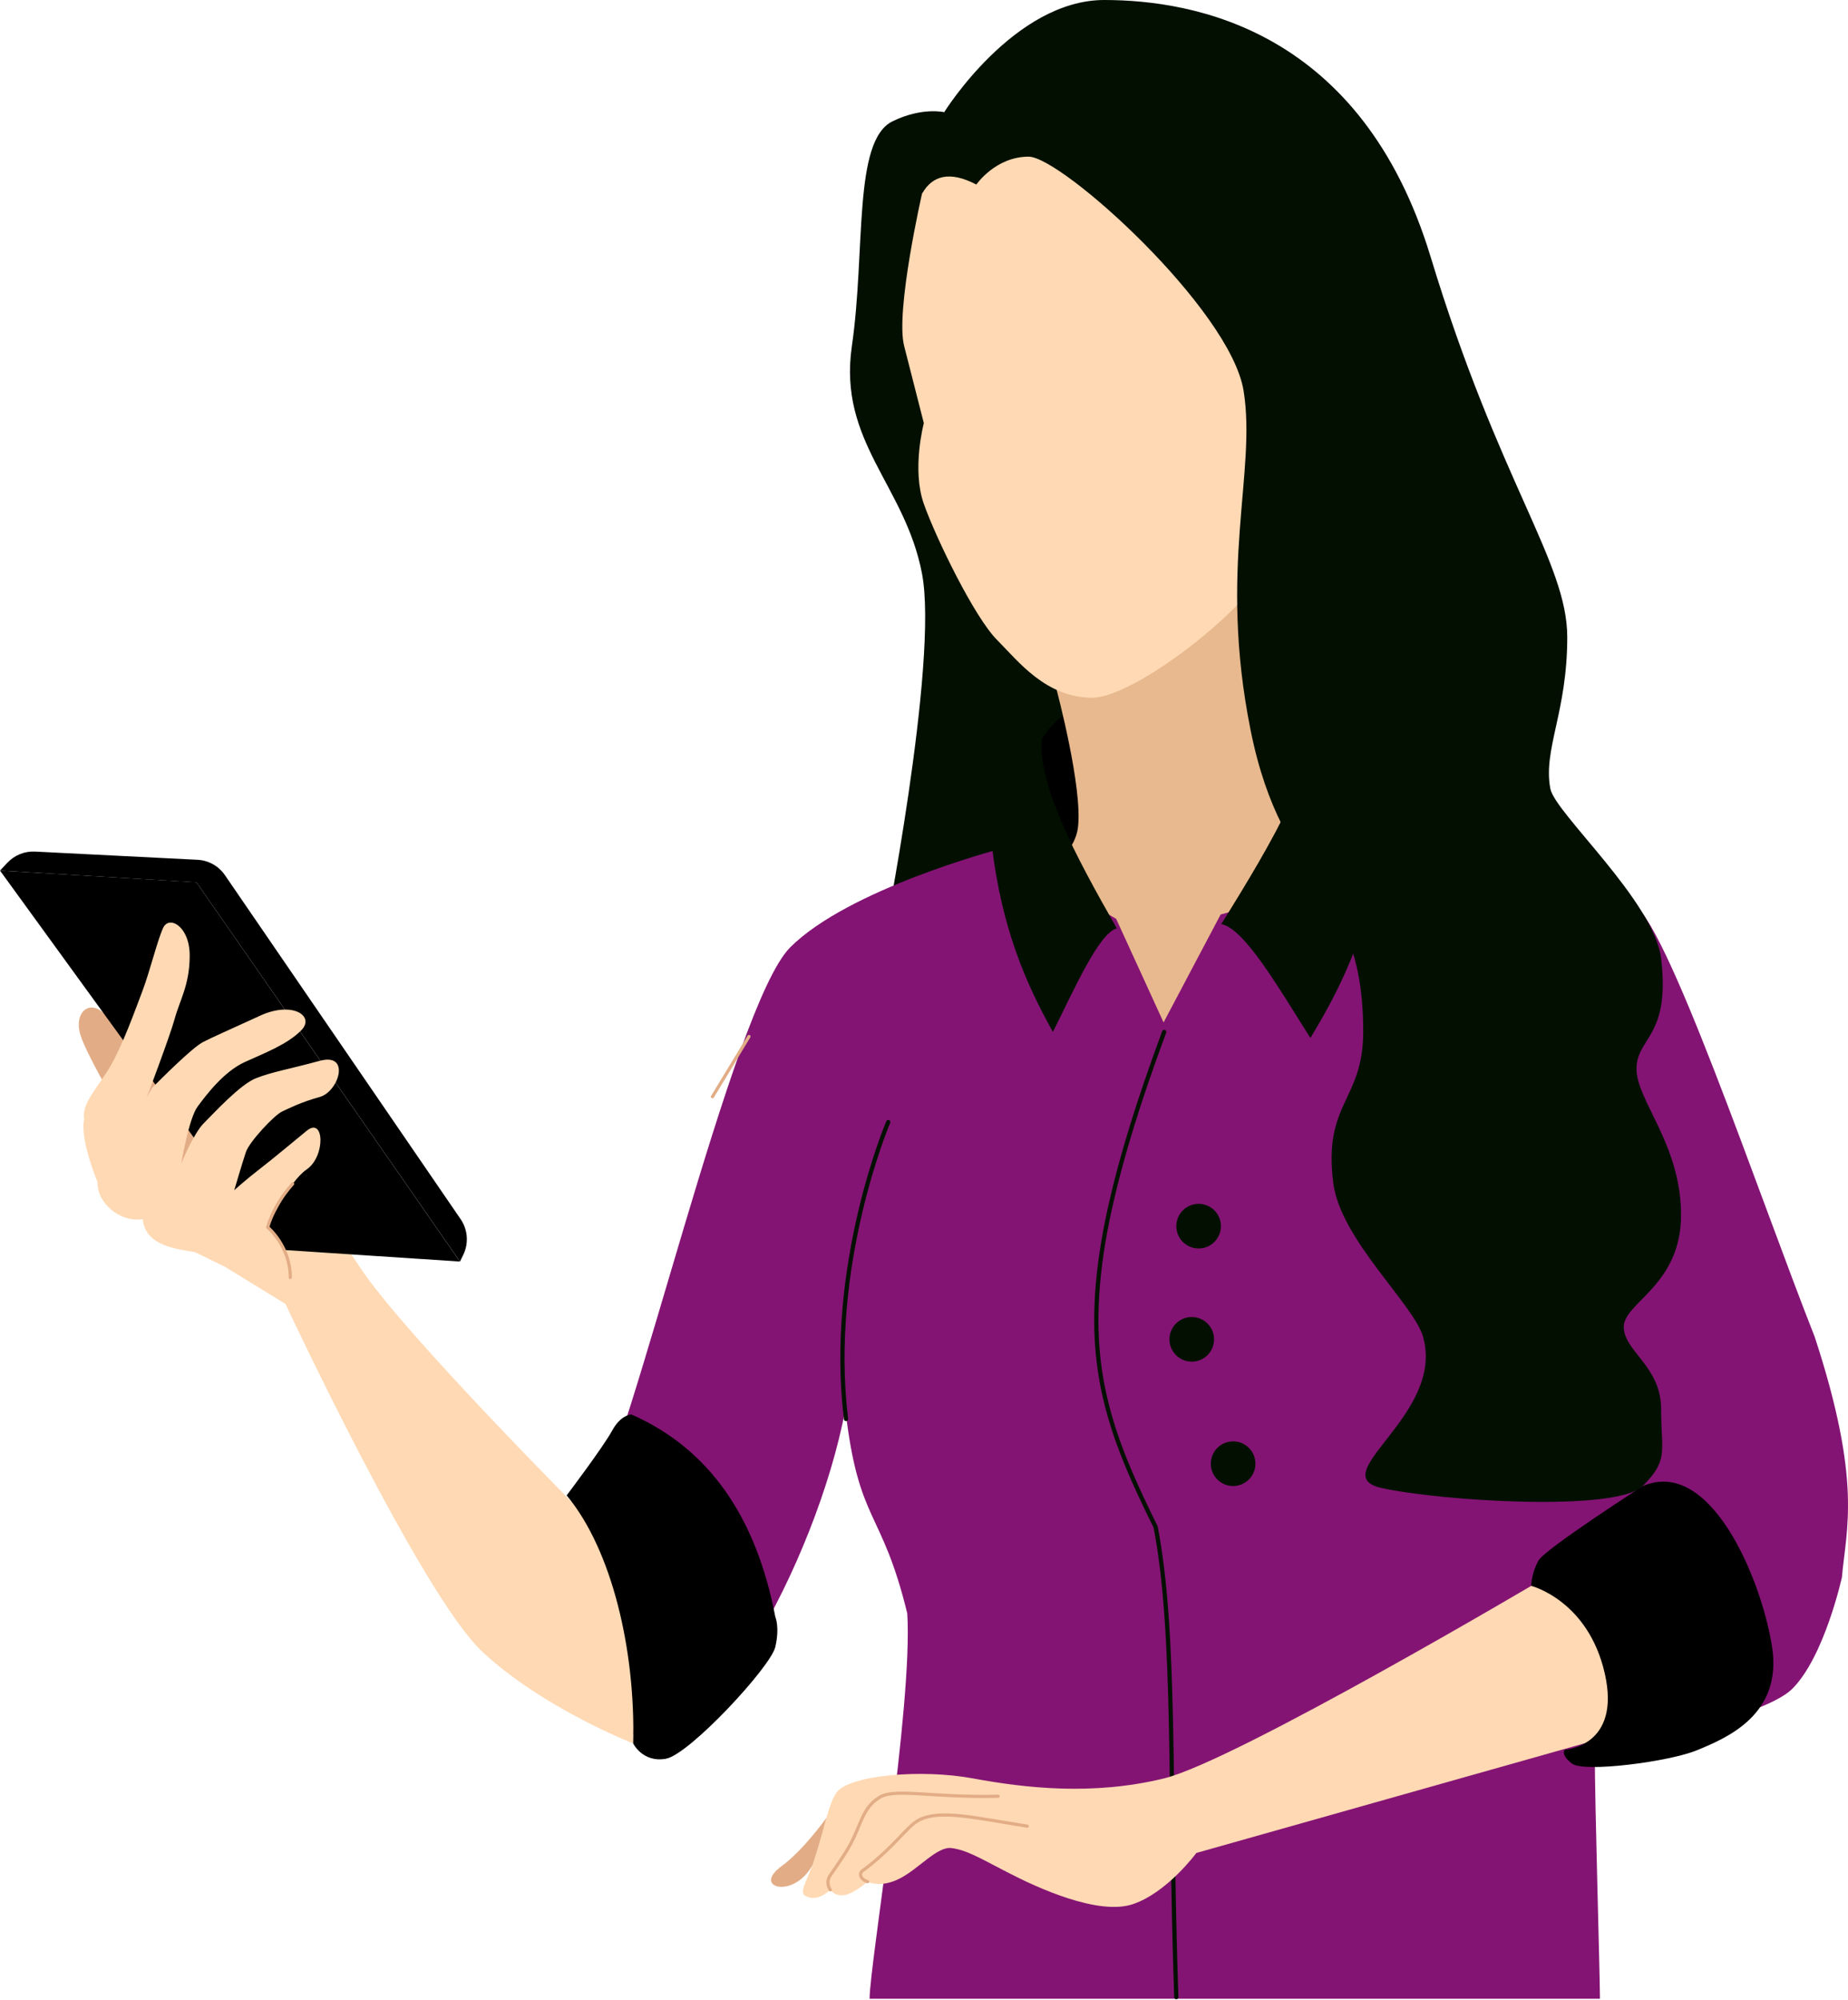
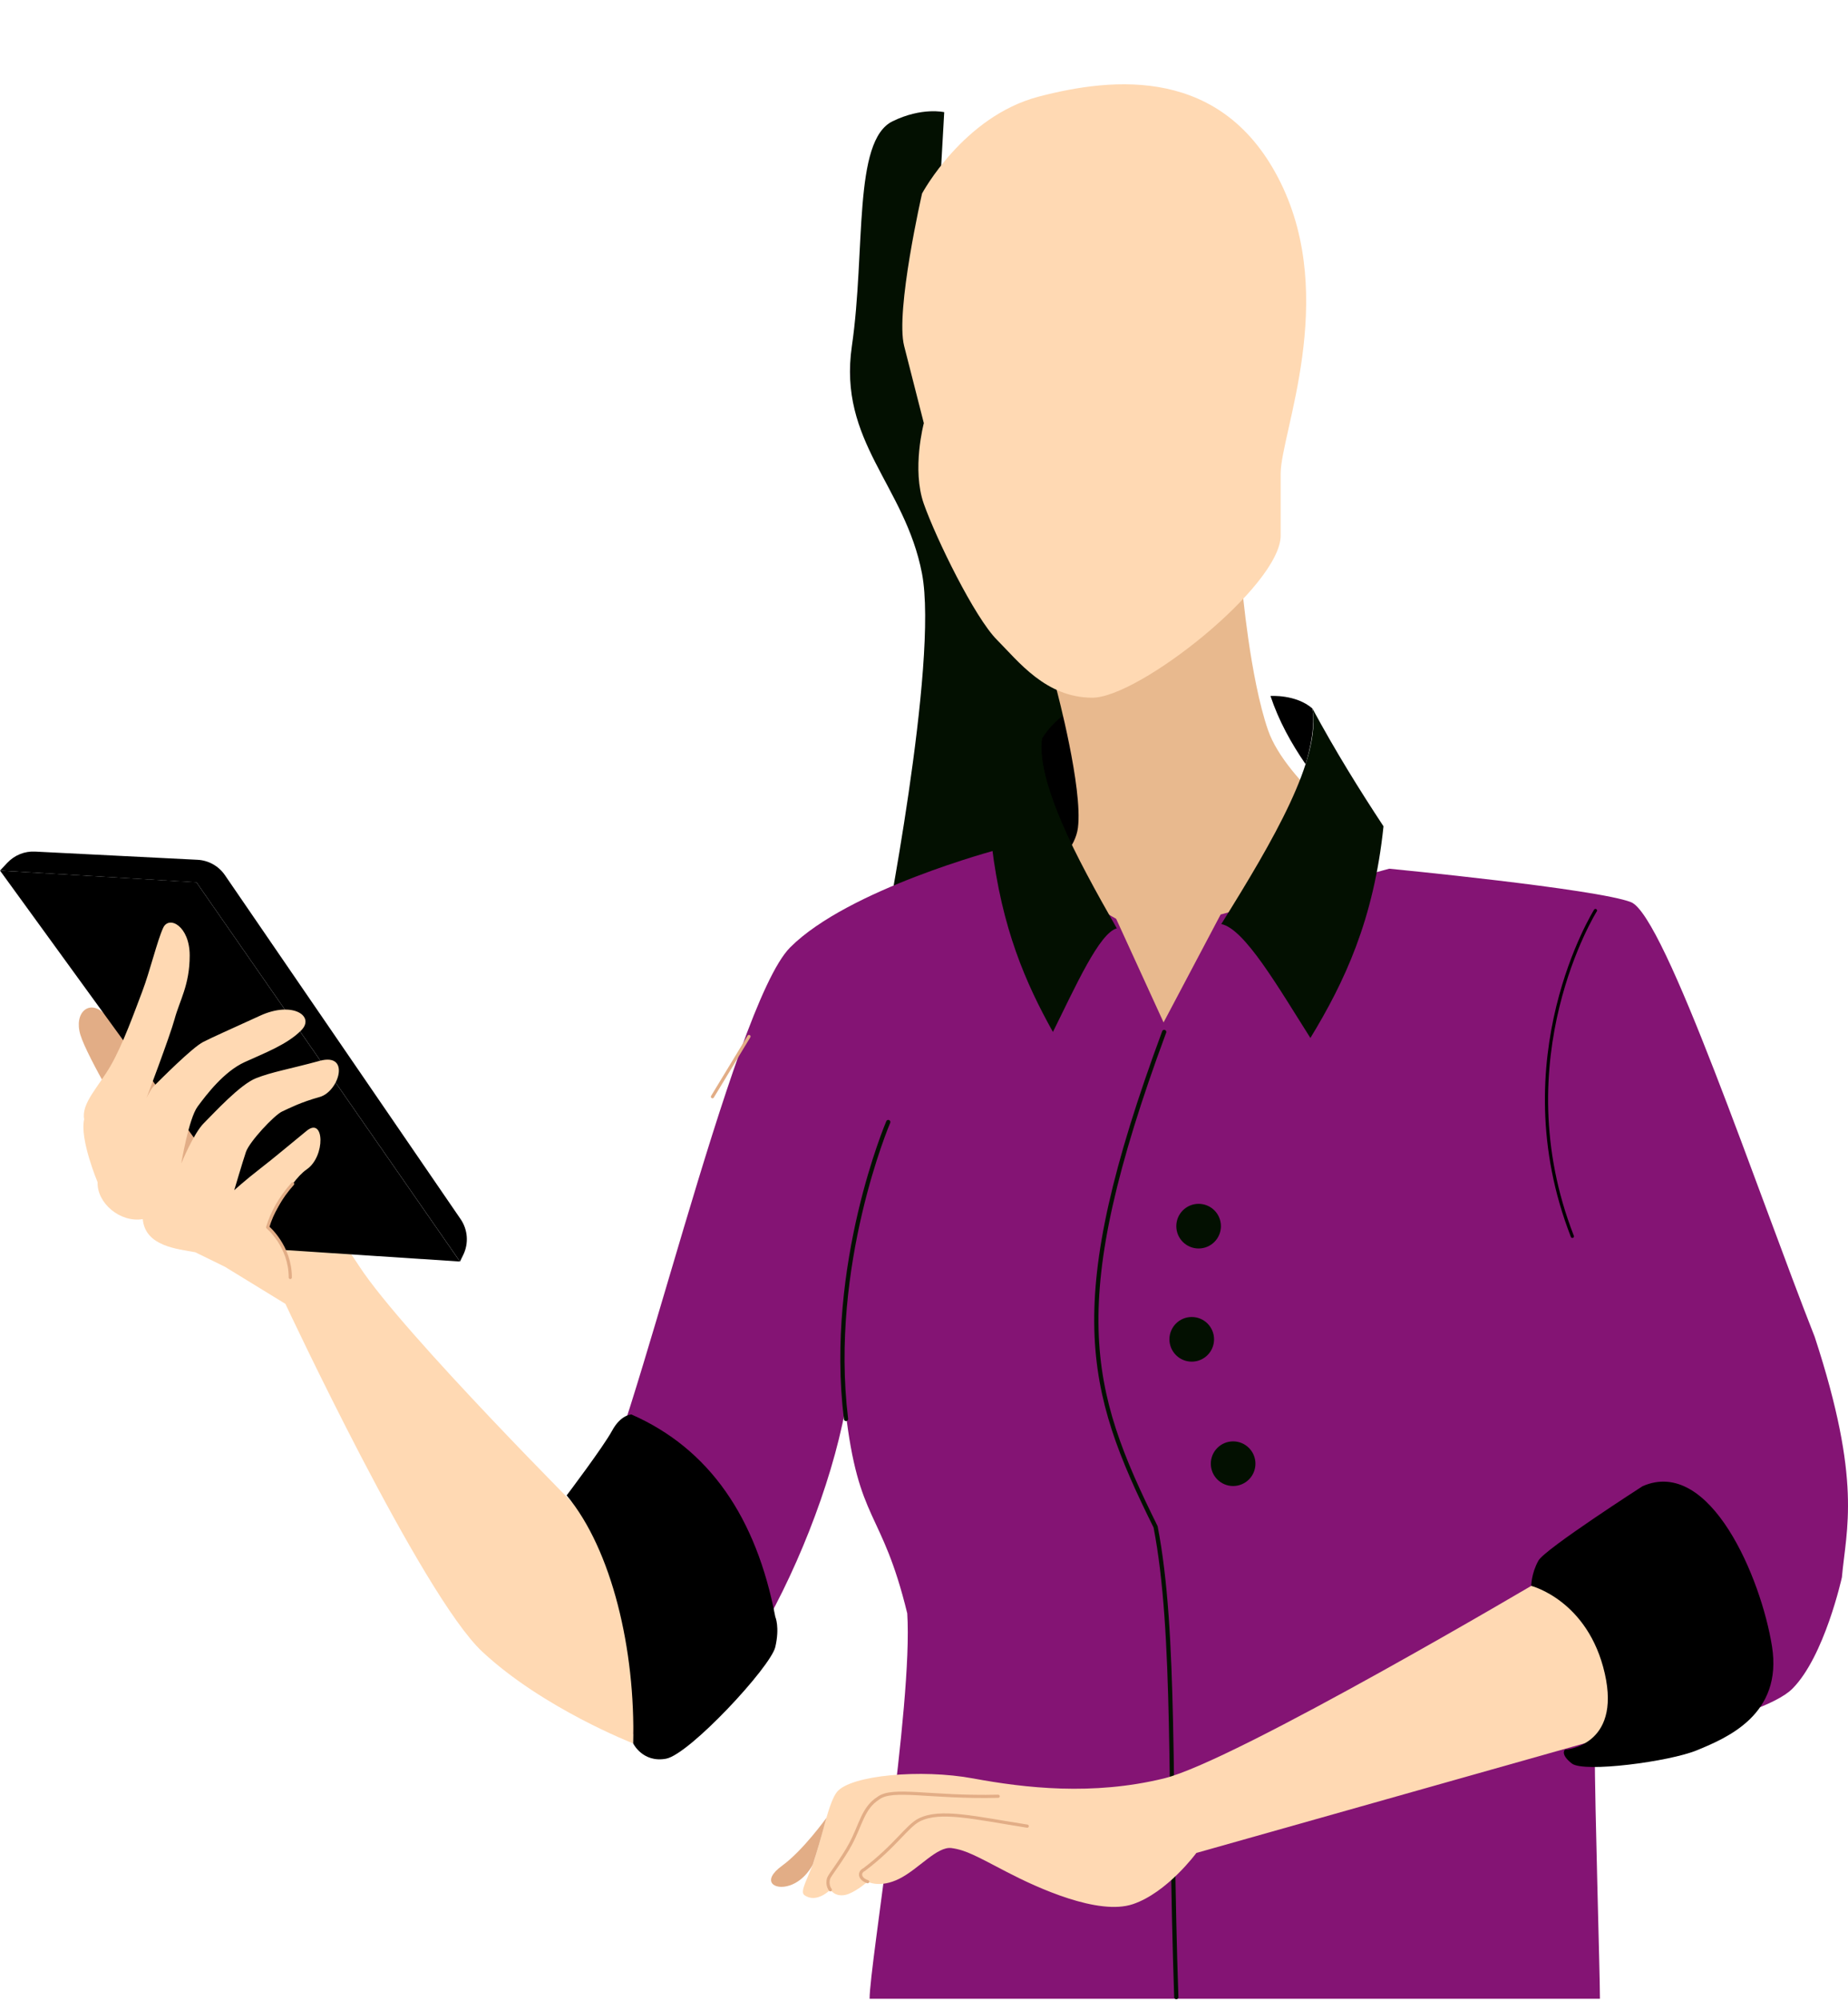
<svg xmlns="http://www.w3.org/2000/svg" width="256" height="277" viewBox="0 0 256 277" fill="none">
  <path d="M130.801 15.535C130.801 15.535 127.721 14.807 123.646 16.797C118.127 19.493 119.935 34.653 118.01 47.919C116.074 61.196 125.368 67.155 127.721 79.426C130.074 91.697 122.245 131.057 122.245 131.057L153.86 126.35L130.384 22.906" fill="#031001" />
  <path d="M144.339 102.298C146.254 99.239 148.885 98.115 148.885 98.115C151.313 109.06 152.029 115.372 149.12 118.282C149.12 118.282 143.452 107.519 144.339 102.298Z" fill="black" />
  <path d="M146.372 95.538C146.372 95.538 150.019 109.157 149.324 114.635C148.629 120.112 139.72 123.857 139.72 123.857C139.72 123.857 145.035 147.768 163.313 147.768C181.591 147.768 189.719 116.667 189.719 116.667C189.719 116.667 178.158 108.365 175.655 101.112C173.153 93.858 172.062 81.234 172.062 81.234L146.372 95.549V95.538Z" fill="#E8B98E" />
  <path d="M38.801 161.109C35.507 154.316 26.887 151.256 23.112 148.635C23.112 148.635 16.449 142.408 14.427 140.386C12.406 138.364 10.203 140.204 11.133 143.307C12.064 146.409 17.903 156.092 17.903 156.092L31.037 167.614L38.801 161.109Z" fill="#E2AD86" />
  <path d="M138.172 117.68C138.172 117.68 117.541 123.125 109.467 131.203C101.392 139.28 87.52 200.529 81.734 209.345C87.67 218.16 87.606 240.113 87.606 240.113C96.718 246.169 113.114 216.502 117.103 195.19C118.943 211.131 122.119 208.842 125.68 223.445C126.493 236.091 120.463 272.113 120.463 276.82H221.636C221.636 273.108 220.92 250.095 220.92 242.328C220.92 242.328 243.829 238.348 248.289 233.887C252.748 229.426 255.155 218.449 255.155 218.449C255.754 211.709 257.978 205.258 251.39 185.155C243.593 165.406 230.642 126.784 225.936 124.944C221.23 123.104 192.45 120.312 192.45 120.312L169.092 126.656L161.188 141.602L154.621 127.255L138.194 117.69L138.172 117.68Z" fill="#841474" />
  <path d="M169.173 127.975C172.403 128.617 177.066 136.726 181.526 143.755C186.211 136.063 190.307 127.44 191.654 114.441C188.307 109.359 185.002 104.042 181.804 98.115C183.023 105.059 176.446 116.324 169.184 127.975H169.173Z" fill="#031001" />
  <path d="M181.796 98.117C179.518 96.137 175.999 96.394 175.999 96.394C177.143 99.828 178.855 102.92 180.855 105.83C180.855 105.83 182.363 101.305 181.796 98.117Z" fill="black" />
  <path d="M154.704 128.575C152.287 129.228 149.015 136.556 145.86 142.922C142.106 136.193 138.78 128.618 137.389 117.074C139.763 112.474 142.095 107.66 144.341 102.3C143.624 108.505 148.897 118.38 154.704 128.565V128.575Z" fill="#031001" />
  <path d="M81.838 210.675C81.838 210.675 55.859 184.72 49.795 175.413C44.191 166.811 39.218 162.157 39.218 162.157L31.036 175.37L39.539 180.58C39.539 180.58 58.394 220.903 66.811 228.755C75.228 236.608 87.709 241.455 87.709 241.455C88.394 220.432 83.688 214.045 81.838 210.686V210.675Z" fill="#FFD9B3" />
  <path d="M161.271 142.922C147.325 180.613 150.597 192.317 160.084 211.467C162.939 226.242 161.945 247.532 162.95 276.59" stroke="#031001" stroke-width="0.587" stroke-miterlimit="10" stroke-linecap="round" />
  <path d="M166.042 172.91C167.749 172.91 169.133 171.526 169.133 169.818C169.133 168.11 167.749 166.726 166.042 166.726C164.335 166.726 162.951 168.11 162.951 169.818C162.951 171.526 164.335 172.91 166.042 172.91Z" fill="#031001" />
  <path d="M165.09 188.583C166.797 188.583 168.181 187.198 168.181 185.491C168.181 183.783 166.797 182.399 165.09 182.399C163.383 182.399 161.999 183.783 161.999 185.491C161.999 187.198 163.383 188.583 165.09 188.583Z" fill="#031001" />
  <path d="M170.823 205.809C172.53 205.809 173.914 204.424 173.914 202.717C173.914 201.009 172.53 199.625 170.823 199.625C169.116 199.625 167.732 201.009 167.732 202.717C167.732 204.424 169.116 205.809 170.823 205.809Z" fill="#031001" />
  <path d="M78.502 207.103C78.502 207.103 83.572 200.395 84.791 198.148C86.01 195.901 87.476 195.901 87.476 195.901C98.299 200.662 104.77 210.184 107.4 223.921C107.4 223.921 108.042 225.344 107.4 228.104C106.759 230.864 95.508 242.975 92.267 243.574C89.026 244.173 87.711 241.456 87.711 241.456C88.042 228.521 84.759 214.613 78.502 207.113V207.103Z" fill="black" />
  <path d="M221.014 126.104C221.014 126.104 208.191 146.559 217.816 171.23" stroke="black" stroke-width="0.44" stroke-linecap="round" stroke-linejoin="round" />
  <path d="M127.731 26.8C127.731 26.8 124.009 43.072 125.25 47.919L127.977 58.606C127.977 58.606 126.276 64.983 127.977 69.786C129.678 74.59 135.004 85.513 138.127 88.637C141.057 91.569 144.865 96.629 151.324 96.629C157.784 96.629 177.41 81.127 177.41 74.162V65.561C177.41 60.094 185.356 41.457 177.41 25.313C169.463 9.158 154.308 10.656 143.881 13.384C133.453 16.112 127.731 26.8 127.731 26.8Z" fill="#FFD9B3" />
-   <path d="M135.25 25.559C135.25 25.559 137.902 21.697 142.49 21.697C147.078 21.697 170.468 42.837 172.276 54.145C174.083 65.454 168.725 78.581 173.238 101.101C177.752 123.632 188.843 122.209 188.843 142.9C188.843 152.475 183.249 152.721 184.704 163.89C185.709 171.668 195.848 180.655 197.131 185.127C200.233 195.997 183.153 204.288 191.441 206.096C199.719 207.904 223.944 209.423 227.569 205.797C231.195 202.17 230.115 201.121 230.115 195.162C230.115 189.203 224.938 187.138 224.938 183.768C224.938 180.398 232.874 178.034 232.874 168.266C232.874 158.488 226.703 152.443 226.703 148.046C226.703 143.649 231.42 143.66 230.115 132.769C229.163 124.82 215.409 112.613 214.767 109.232C213.73 103.797 217.11 98.672 217.11 88.252C217.11 77.832 207.677 66.866 198.169 35.53C188.639 4.205 165.485 0 152.971 0C140.458 0 130.8 15.534 130.8 15.534L127.731 26.8C129.196 24.286 131.581 23.644 135.25 25.559Z" fill="#031001" />
  <path d="M0 120.572L38.096 173.038L63.711 174.717L27.208 122.188L0 120.572Z" fill="black" />
  <path d="M0 120.573L1.016 119.493C2.011 118.434 3.412 117.867 4.856 117.942L27.347 119.076C28.887 119.151 30.299 119.942 31.165 121.215L63.807 168.845C64.812 170.311 64.951 172.204 64.17 173.799L63.721 174.719L27.219 122.2L0.011 120.573H0Z" fill="black" />
  <path d="M213.569 218.786C213.569 218.786 171.153 243.885 161.249 246.303C151.345 248.721 141.966 247.629 134.789 246.303C127.613 244.976 117.838 245.843 115.945 248.175C114.865 249.502 113.977 253.877 112.886 257.344C112.062 259.975 110.704 261.944 111.431 262.468C113.121 263.677 115.025 261.719 115.025 261.719C115.699 262.607 116.725 262.629 117.538 262.308C118.864 261.783 120.18 260.607 120.18 260.607C120.18 260.607 121.902 261.548 124.597 260.189C127.292 258.831 129.816 255.675 131.827 255.953C133.838 256.231 135.292 257.087 139.506 259.28C143.72 261.473 152.158 265.325 156.928 263.72C161.709 262.115 165.73 256.627 165.73 256.627L224.264 240.098C227.676 235.711 221.73 220.487 213.569 218.775V218.786Z" fill="#FFD9B3" />
  <path d="M142.3 252.914C134.91 251.748 130.246 250.592 127.348 252.047C125.658 252.893 124.001 255.696 119.712 258.927C118.899 259.333 119.092 260.253 120.193 260.606" stroke="#E2AD86" stroke-width="0.44" stroke-linecap="round" stroke-linejoin="round" />
  <path d="M138.276 248.774C128.811 248.999 123.634 247.523 121.656 249.053C119.527 250.422 119.26 252.711 117.827 255.386C116.736 257.429 114.939 259.698 114.8 260.115C114.479 261.078 115.025 261.73 115.025 261.73" stroke="#E2AD86" stroke-width="0.44" stroke-linecap="round" stroke-linejoin="round" />
  <path d="M114.481 251.77C114.481 251.77 111.24 256.295 108.331 258.403C105.422 260.511 107.219 261.837 109.379 261.131C111.539 260.425 112.577 258.264 112.577 258.264C113.09 256.777 113.743 254.509 114.481 251.77Z" fill="#E2AD86" />
  <path d="M43.497 178.397L37.08 169.977C37.08 169.977 39.871 163.761 42.492 161.953C45.112 160.145 44.941 154.614 42.492 156.604C40.043 158.594 38.139 160.231 36.021 161.867C33.904 163.504 32.449 164.842 32.449 164.842C32.449 164.842 33.583 160.99 34.064 159.556C34.545 158.123 37.989 154.443 39.08 153.94C40.171 153.437 41.636 152.667 44.289 151.928C46.941 151.19 48.62 145.745 44.289 146.922C39.957 148.098 37.69 148.451 35.465 149.329C33.241 150.206 29.69 154.111 28.246 155.545C26.802 156.978 25.112 161.14 25.112 161.14C25.112 161.14 26.139 154.935 27.369 153.266C28.599 151.597 31.027 148.409 33.882 147.103C36.738 145.798 39.754 144.675 41.722 142.706C43.69 140.738 40.535 138.598 36.043 140.663C31.551 142.728 29.701 143.519 28.16 144.3C26.62 145.081 22.246 149.5 21.262 150.473C20.278 151.447 17.294 158.915 17.294 158.915L20.289 152.089C20.289 152.089 23.54 143.509 24.182 141.155C24.888 138.534 26.278 136.426 26.278 132.339C26.278 128.253 23.422 126.755 22.61 128.488C21.797 130.221 20.77 134.522 19.711 137.304C18.652 140.085 17.038 144.611 15.348 147.563C13.658 150.516 11.241 152.806 11.658 155.01C11.016 157.781 13.519 163.729 13.519 163.729C13.423 166.66 16.685 169.367 19.776 168.843C20.118 172.63 24.61 172.972 27.048 173.432L31.027 175.38L43.486 178.397H43.497Z" fill="#FFD9B3" />
  <path d="M40.534 163.967C38.78 165.946 37.689 167.947 37.08 169.969C37.08 169.969 40.213 172.568 40.213 176.923" stroke="#E2AD86" stroke-width="0.44" stroke-linecap="round" stroke-linejoin="round" />
  <path d="M103.754 143.547L98.696 151.892" stroke="#E2AD86" stroke-width="0.44" stroke-linecap="round" stroke-linejoin="round" />
  <path d="M123.048 155.396C123.048 155.396 114.599 175.156 117.197 196.521" stroke="#031001" stroke-width="0.587" stroke-miterlimit="10" stroke-linecap="round" />
  <path d="M212.126 219.641C212.126 219.641 219.998 221.631 222.308 231.773C224.608 241.905 216.789 242.322 216.789 242.322C216.789 242.322 216.073 242.932 217.741 244.237C219.41 245.542 231.249 243.98 235.067 242.407C239.281 240.674 246.96 237.443 245.474 228.029C243.987 218.614 236.918 201.742 227.549 205.829C227.549 205.829 214.019 214.527 213.121 216.132C212.116 217.919 212.116 219.662 212.116 219.662L212.126 219.641Z" fill="black" />
</svg>